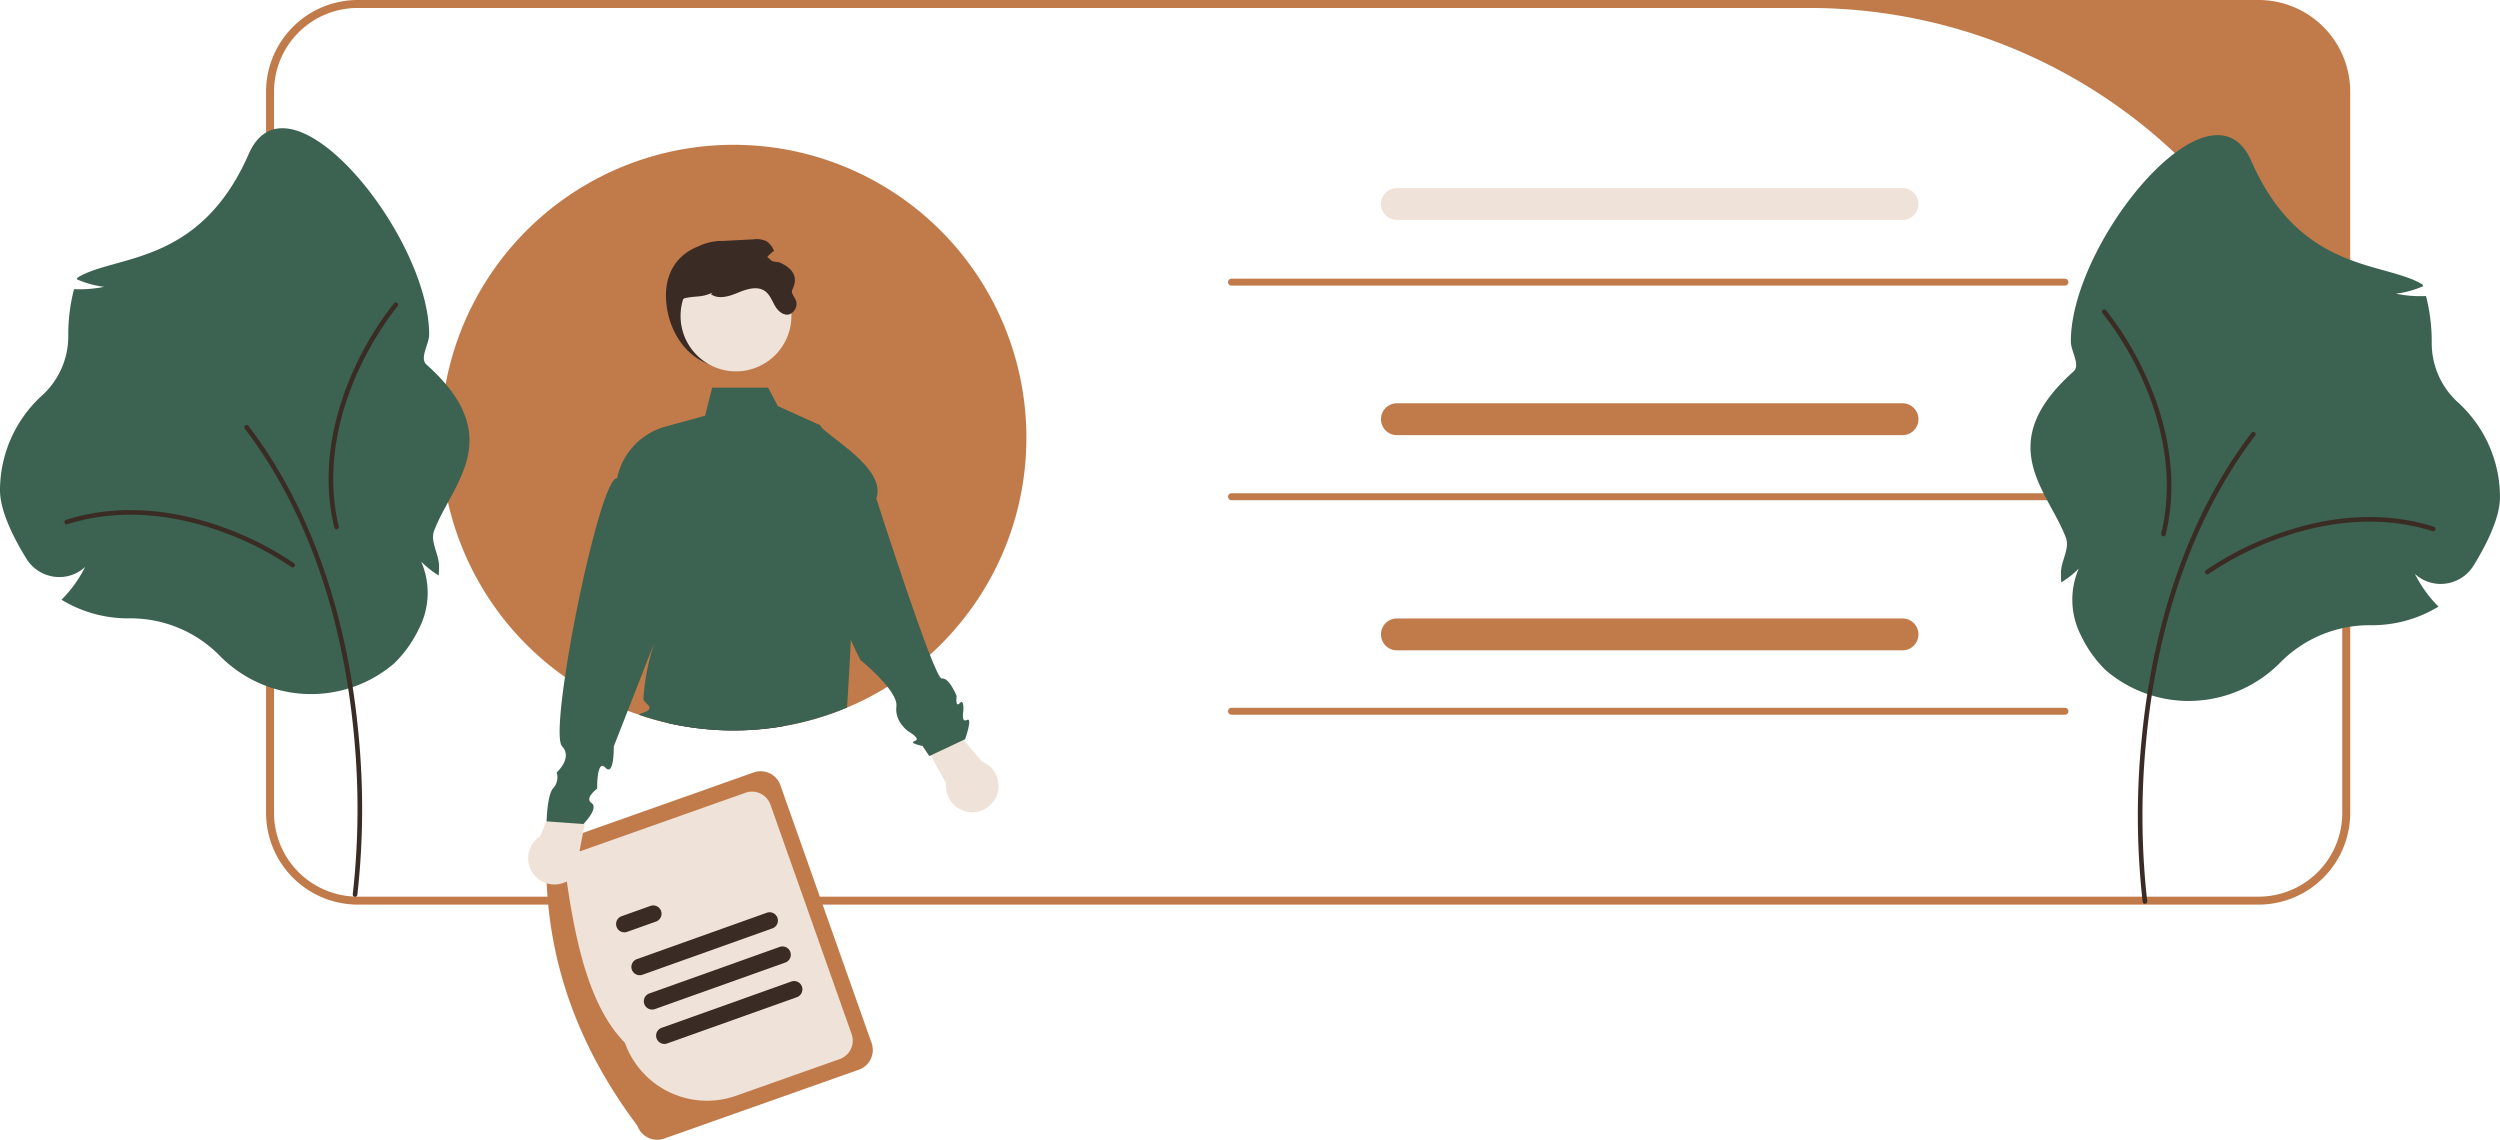
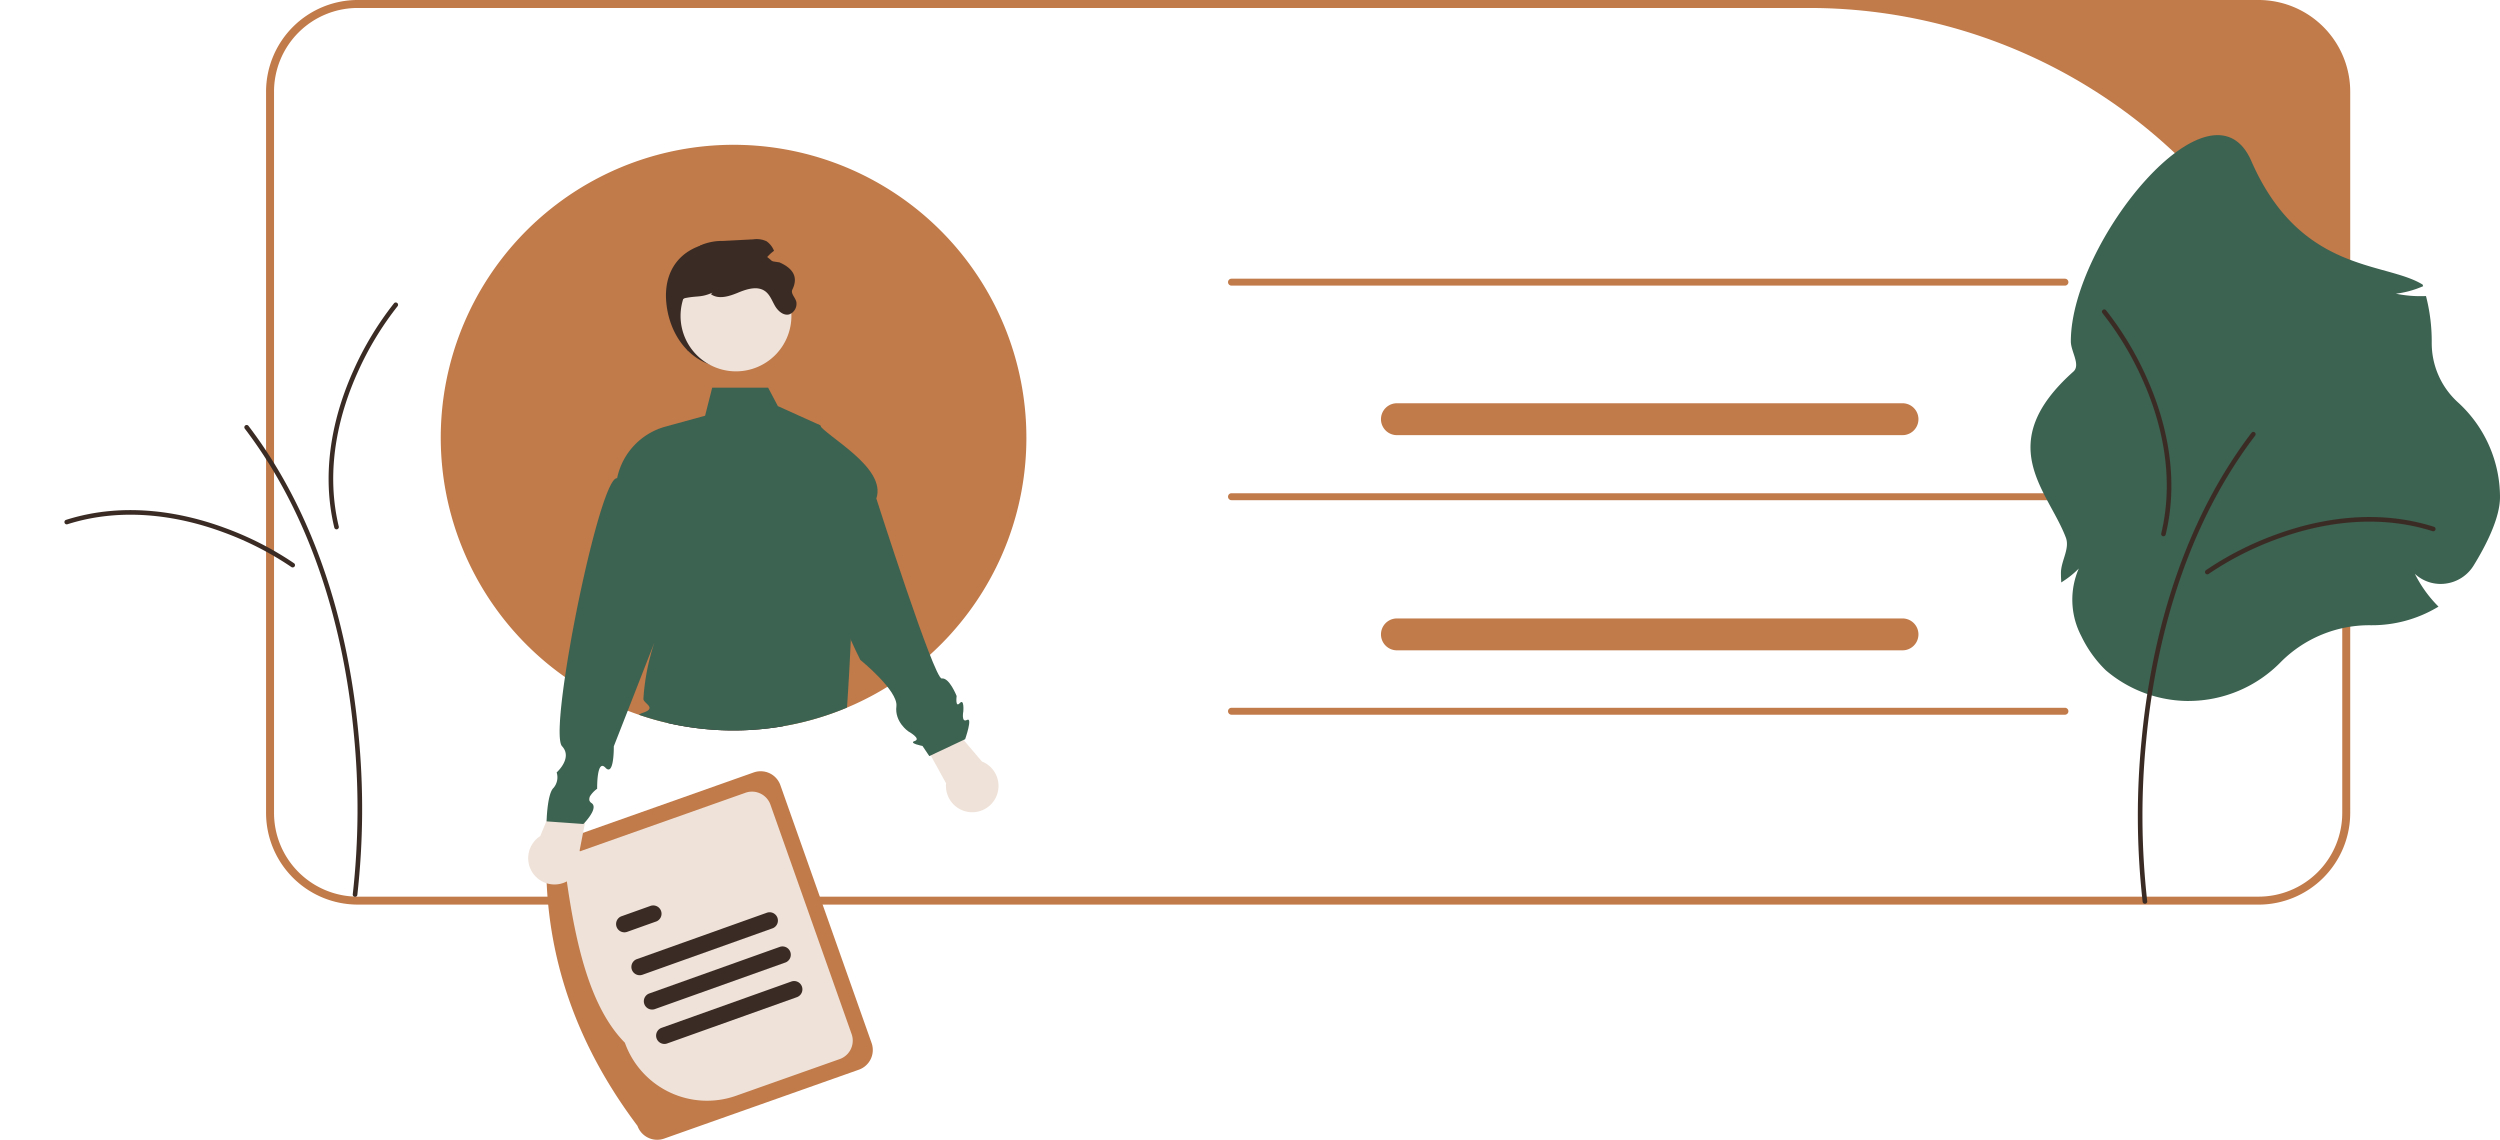
<svg xmlns="http://www.w3.org/2000/svg" width="544" height="248.017" viewBox="0 0 544 248.017">
  <defs>
    <clipPath id="a">
      <rect width="544" height="248.017" fill="none" />
    </clipPath>
  </defs>
  <g clip-path="url(#a)">
    <path d="M510.457,196.84H96.831A19.968,19.968,0,0,1,76.887,176.9V19.944A19.967,19.967,0,0,1,96.831,0H510.457A19.965,19.965,0,0,1,530.4,19.944V176.9a19.965,19.965,0,0,1-19.943,19.944M96.831,1.734a18.209,18.209,0,0,0-18.21,18.21V176.9a18.21,18.21,0,0,0,18.21,18.21H510.457a18.211,18.211,0,0,0,18.21-18.21V117.717A115.982,115.982,0,0,0,412.684,1.734Z" transform="translate(-18.992)" fill="#c17a49" />
    <path d="M254.8,105.561A63.472,63.472,0,0,1,238.512,148.1v.009a65.2,65.2,0,0,1-4.7,4.717,62.87,62.87,0,0,1-5.29,4.293q-1.926,1.4-3.954,2.653-2.407,1.5-4.952,2.766-1.886.95-3.85,1.769a63.967,63.967,0,0,1-38.917,3.373,61.1,61.1,0,0,1-6.382-1.821c-.806-.269-1.613-.564-2.411-.876a62.9,62.9,0,0,1-13.657-7.327,63.716,63.716,0,1,1,100.4-52.1Z" transform="translate(-31.459 -10.334)" fill="#c17a49" />
-     <path d="M512.6,61.286H402.47a3.469,3.469,0,0,1,0-6.937H512.6a3.469,3.469,0,0,1,0,6.937" transform="translate(-98.558 -13.425)" fill="#efe2d8" />
    <path d="M512.6,123.472H402.47a3.469,3.469,0,0,1,0-6.937H512.6a3.469,3.469,0,0,1,0,6.937" transform="translate(-98.558 -28.785)" fill="#c17a49" />
    <path d="M512.6,185.658H402.47a3.469,3.469,0,0,1,0-6.937H512.6a3.469,3.469,0,0,1,0,6.937" transform="translate(-98.558 -44.146)" fill="#c17a49" />
    <path d="M177.623,300.042C165.19,283.506,158,265.014,157.77,243.931a4.548,4.548,0,0,1,2.768-5.8l42.376-14.994a4.55,4.55,0,0,1,5.8,2.768l19.853,56.111a4.549,4.549,0,0,1-2.768,5.8L183.423,302.81a4.549,4.549,0,0,1-5.8-2.768" transform="translate(-38.906 -55.053)" fill="#c17a49" />
    <path d="M176.307,283.4c-7.477-7.56-10.678-21.045-12.764-36.074a4.261,4.261,0,0,1,2.593-5.431l36.419-12.886a4.261,4.261,0,0,1,5.431,2.593l17.667,49.931a4.26,4.26,0,0,1-2.593,5.431l-22.56,7.983A18.978,18.978,0,0,1,176.307,283.4" transform="translate(-40.336 -56.507)" fill="#efe2d8" />
    <path d="M213.192,267.1l-28.37,10.126a1.807,1.807,0,0,1-1.222-3.4l.008,0L211.977,263.7a1.808,1.808,0,0,1,1.223,3.4Z" transform="translate(-45.055 -65.109)" fill="#3a2c25" />
    <path d="M186.639,265.192,180.4,267.42a1.807,1.807,0,0,1-1.222-3.4l.008,0,6.241-2.228a1.808,1.808,0,1,1,1.223,3.4Z" transform="translate(-43.962 -64.638)" fill="#3a2c25" />
    <path d="M220.29,286.976,191.92,297.1a1.807,1.807,0,0,1-1.215-3.4l28.369-10.126a1.807,1.807,0,0,1,1.215,3.4" transform="translate(-46.81 -70.019)" fill="#3a2c25" />
    <path d="M216.742,277.037l-28.37,10.126a1.807,1.807,0,0,1-1.215-3.4l28.369-10.126a1.808,1.808,0,1,1,1.223,3.4Z" transform="translate(-45.934 -67.563)" fill="#3a2c25" />
    <path d="M192.584,83.7c.924,7.454,6.089,13.6,13.6,13.6a13.6,13.6,0,0,0,13.6-13.6c0-7.511-6.121-12.9-13.6-13.6-7.936-.736-14.786,4.03-13.6,13.6" transform="translate(-47.537 -17.296)" fill="#3a2c25" />
    <path d="M218.179,209.26a64.174,64.174,0,0,1-25.095-.668c3.911-2.159,15.773-.832,25.095.668" transform="translate(-47.693 -51.244)" fill="#2f2e41" />
    <path d="M155.258,236.439l6.532-15.787,5.147,2.86-3.108,16.059a5.72,5.72,0,1,1-8.571-3.132Z" transform="translate(-37.703 -54.503)" fill="#efe2d8" />
    <path d="M224.15,166.892v.009c-.234,5.5-.555,10.726-.824,14.75a63.967,63.967,0,0,1-38.917,3.373,60.929,60.929,0,0,1-6.382-1.822,3.949,3.949,0,0,1,.937-.442c3.121-1.058.035-2.02.06-3.026a48.581,48.581,0,0,1,2.419-12.322l-5.827,14.914-3.035,7.753s.1,6.694-1.821,4.647-1.8,4.578-1.8,4.578a6.049,6.049,0,0,0-1.526,1.578,1.339,1.339,0,0,0-.182.928v.008a1.16,1.16,0,0,0,.486.607c1.309.885-.572,3.226-1.405,4.153-.225.251-.373.4-.373.4l-8-.572v-.156c.035-.945.251-5.923,1.492-7.111a3.535,3.535,0,0,0,.694-3.382s3.556-3.148,1.171-5.706c-.954-1.032-.529-7.145.642-15.053,2.558-17.447,8.689-43.634,11.342-43.262a14.717,14.717,0,0,1,10.5-11.221l8.646-2.376,1.544-6.1h12.174l2.116,4.006,8.871,4.007.112.052.278.121.1.33s-.008.008,0,.008l4.934,15.5c2.22,2.55,2.133,17.447,1.569,30.827" transform="translate(-39.018 -27.676)" fill="#3c6251" />
    <path d="M270.69,220.711l-8.244-14.965,5.448-2.231,10.6,12.461a5.719,5.719,0,1,1-7.8,4.735" transform="translate(-64.826 -50.27)" fill="#efe2d8" />
    <path d="M236.57,122.528c1.467,2.635,14.878,9.412,12.553,16.215,0,0,12.6,39.418,14.238,39.16s3.238,3.815,3.238,3.815-.348,2.657.674,1.553.778,1.791.778,1.791-.49,2.555.807,1.86-.408,4.195-.408,4.195l-7.8,3.672-1.482-2.206s-3.166-.6-1.677-1.081-1.4-2.085-1.4-2.085-3.025-2.056-2.6-5.459-7.848-10.1-7.848-10.1c-5.684-11.224-8.795-22.748-8.784-34.635Z" transform="translate(-58.435 -30.265)" fill="#3c6251" />
    <path d="M208.729,75.283A12.06,12.06,0,1,1,196.67,87.342a12.059,12.059,0,0,1,12.059-12.059" transform="translate(-48.579 -18.596)" fill="#efe2d8" />
    <path d="M195.933,87.126c.382,2.62,2.615,6.277,2.093,6.277S193.783,82.6,197.5,81.9c2.7-.511,3.3-.063,5.821-1.157l-.355.335c1.669,1.214,3.991.465,5.894-.325s4.227-1.532,5.9-.324c1.051.758,1.5,2.076,2.15,3.2s1.862,2.187,3.107,1.841a2.459,2.459,0,0,0,1.569-2.432c-.005-1.035-1.354-2.021-.9-2.95,1.346-2.754.136-4.63-2.8-5.926q-1.6-.243-3.2-.5a9.073,9.073,0,0,1,2.008-2.019,4.589,4.589,0,0,0-1.621-2.077,5.1,5.1,0,0,0-2.9-.419l-6.617.346a11.673,11.673,0,0,0-4.781.931,9.433,9.433,0,0,0-3.881,4.619c-1.946,4.174-1.637,7.532-.968,12.088" transform="translate(-48.27 -17.065)" fill="#3a2c25" />
    <path d="M536.988,82.045H355.629a.753.753,0,0,1,0-1.506H536.988a.753.753,0,0,1,0,1.506" transform="translate(-87.658 -19.894)" fill="#c17a49" />
    <path d="M536.988,144.045H355.629a.753.753,0,0,1,0-1.506H536.988a.753.753,0,0,1,0,1.506" transform="translate(-87.658 -35.208)" fill="#c17a49" />
    <path d="M536.988,206.044H355.629a.753.753,0,1,1,0-1.506H536.988a.753.753,0,0,1,0,1.506" transform="translate(-87.658 -50.523)" fill="#c17a49" />
    <path d="M621.264,162.184a27.862,27.862,0,0,1-18.106-6.686,26.049,26.049,0,0,1-5.33-7.445,17.025,17.025,0,0,1-.54-14.7A19.529,19.529,0,0,1,594.06,136l-.59.392-.034-.707c-.023-.46-.034-.919-.034-1.363,0-2.617,1.98-5.273,1.067-7.693-3.849-10.2-16.054-20.332,1.635-36.113,1.636-1.46-.55-4.379-.55-6.587,0-21.647,30.595-59.1,39.266-39.258,10.694,24.466,29.117,21.849,37.279,26.9l.118.358-.349.141a21.062,21.062,0,0,1-5.591,1.487,26.655,26.655,0,0,0,6.234.522l.324-.011.079.315a39.421,39.421,0,0,1,1.17,9.543v.347a17.391,17.391,0,0,0,5.745,12.966,27.924,27.924,0,0,1,9.11,20.6c0,4.589-3.119,10.613-5.735,14.859a8.4,8.4,0,0,1-6.168,3.95,8.2,8.2,0,0,1-6.622-2.139,27.139,27.139,0,0,0,4.785,6.775l.357.367-.443.258a27.833,27.833,0,0,1-14.034,3.79h-.289a27.175,27.175,0,0,0-19.5,7.958,28.071,28.071,0,0,1-20.031,8.519" transform="translate(-144.94 -9.648)" fill="#3c6251" />
    <path d="M619.341,227.488a.5.5,0,0,1-.5-.431,167.738,167.738,0,0,1-.233-35.172c1.729-18.457,7.283-45.042,23.92-66.875a.5.5,0,1,1,.8.607c-16.493,21.645-22,48.035-23.718,66.362a166.56,166.56,0,0,0,.228,34.938.5.5,0,0,1-.427.567A.551.551,0,0,1,619.341,227.488Z" transform="translate(-152.602 -30.83)" fill="#3a2c25" />
    <path d="M637.712,161.882a.5.5,0,0,1-.3-.907,69.086,69.086,0,0,1,15.245-7.76c8.412-3.08,21.2-5.871,34.369-1.681a.5.5,0,1,1-.3.956h0c-12.9-4.1-25.456-1.359-33.72,1.667a67.9,67.9,0,0,0-15,7.63.5.5,0,0,1-.294.1" transform="translate(-157.397 -36.906)" fill="#3a2c25" />
    <path d="M607.422,89.947a.5.5,0,0,1,.883-.359,69.035,69.035,0,0,1,8.839,14.646c3.677,8.168,7.382,20.724,4.151,34.159a.5.5,0,0,1-.975-.232v0c3.165-13.16-.477-25.488-4.091-33.513a67.9,67.9,0,0,0-8.69-14.412.5.5,0,0,1-.117-.286" transform="translate(-150.038 -22.085)" fill="#3a2c25" />
-     <path d="M47.645,151.667a27.176,27.176,0,0,0-19.5-7.958H27.86a27.832,27.832,0,0,1-14.033-3.79l-.444-.258.357-.367a27.145,27.145,0,0,0,4.785-6.775,8.2,8.2,0,0,1-6.622,2.139,8.4,8.4,0,0,1-6.168-3.95C3.119,126.463,0,120.439,0,115.849a27.924,27.924,0,0,1,9.11-20.6,17.391,17.391,0,0,0,5.745-12.966l0-.347a39.426,39.426,0,0,1,1.17-9.543l.079-.316.325.011a26.653,26.653,0,0,0,6.234-.522,21.062,21.062,0,0,1-5.591-1.487l-.349-.142.118-.357C25,64.522,43.424,67.14,54.118,42.673c8.671-19.839,39.265,17.611,39.265,39.258,0,2.209-2.186,5.127-.55,6.587,17.689,15.782,5.484,25.916,1.635,36.113-.913,2.419,1.067,5.075,1.067,7.693,0,.444-.011.9-.034,1.363l-.034.707-.59-.392a19.533,19.533,0,0,1-3.227-2.646,17.026,17.026,0,0,1-.54,14.7,26.033,26.033,0,0,1-5.33,7.444A27.833,27.833,0,0,1,47.645,151.667Z" transform="translate(0 -9.154)" fill="#3c6251" />
    <path d="M94.7,225.489a.5.5,0,0,0,.5-.431,167.733,167.733,0,0,0,.233-35.172c-1.729-18.457-7.283-45.042-23.92-66.875a.5.5,0,0,0-.8.607c16.493,21.645,22,48.035,23.718,66.362a166.576,166.576,0,0,1-.228,34.938.5.5,0,0,0,.427.567A.551.551,0,0,0,94.7,225.489Z" transform="translate(-17.442 -30.336)" fill="#3a2c25" />
    <path d="M68.283,159.883a.5.5,0,0,0,.3-.907,69.086,69.086,0,0,0-15.245-7.76c-8.412-3.08-21.2-5.871-34.369-1.681a.5.5,0,1,0,.3.955c12.9-4.1,25.456-1.359,33.72,1.667a67.9,67.9,0,0,1,15,7.63.5.5,0,0,0,.294.1" transform="translate(-4.598 -36.412)" fill="#3a2c25" />
    <path d="M110.073,87.948a.5.5,0,0,0-.882-.359,69.036,69.036,0,0,0-8.839,14.646c-3.677,8.168-7.382,20.724-4.151,34.159a.5.5,0,0,0,.975-.232v0c-3.165-13.16.477-25.488,4.091-33.513a67.9,67.9,0,0,1,8.69-14.412.5.5,0,0,0,.117-.286" transform="translate(-23.457 -21.591)" fill="#3a2c25" />
  </g>
</svg>